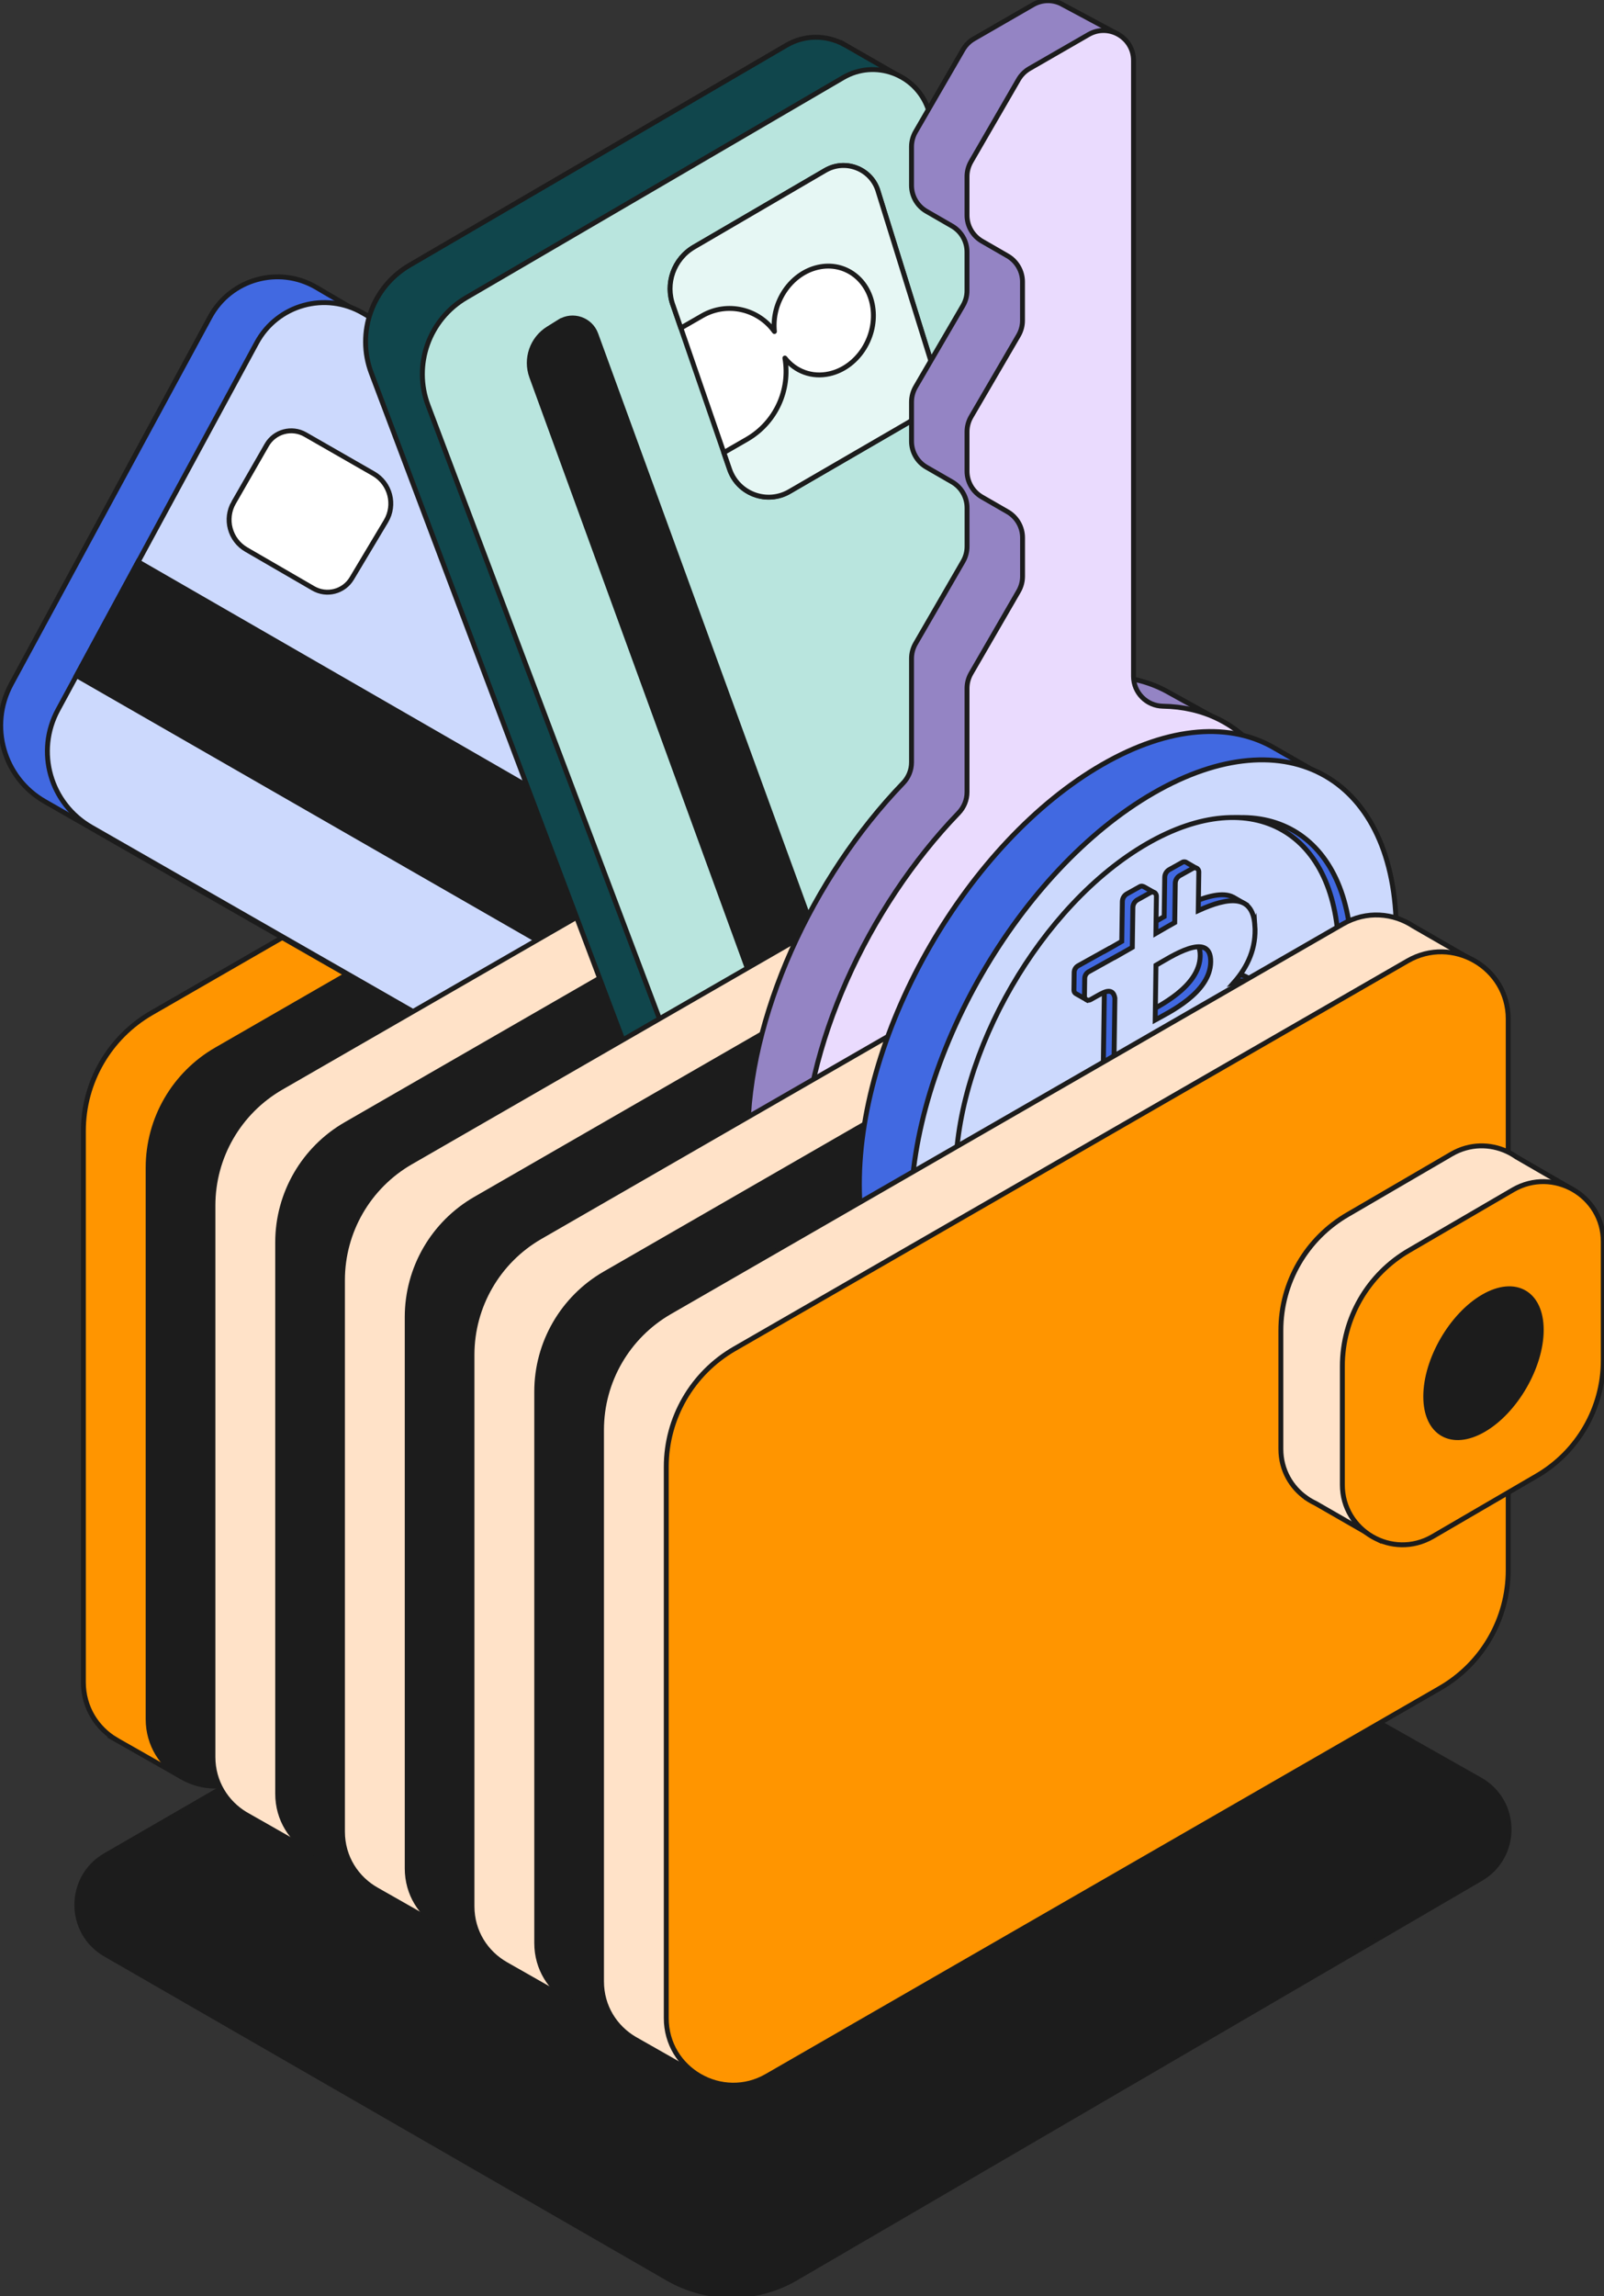
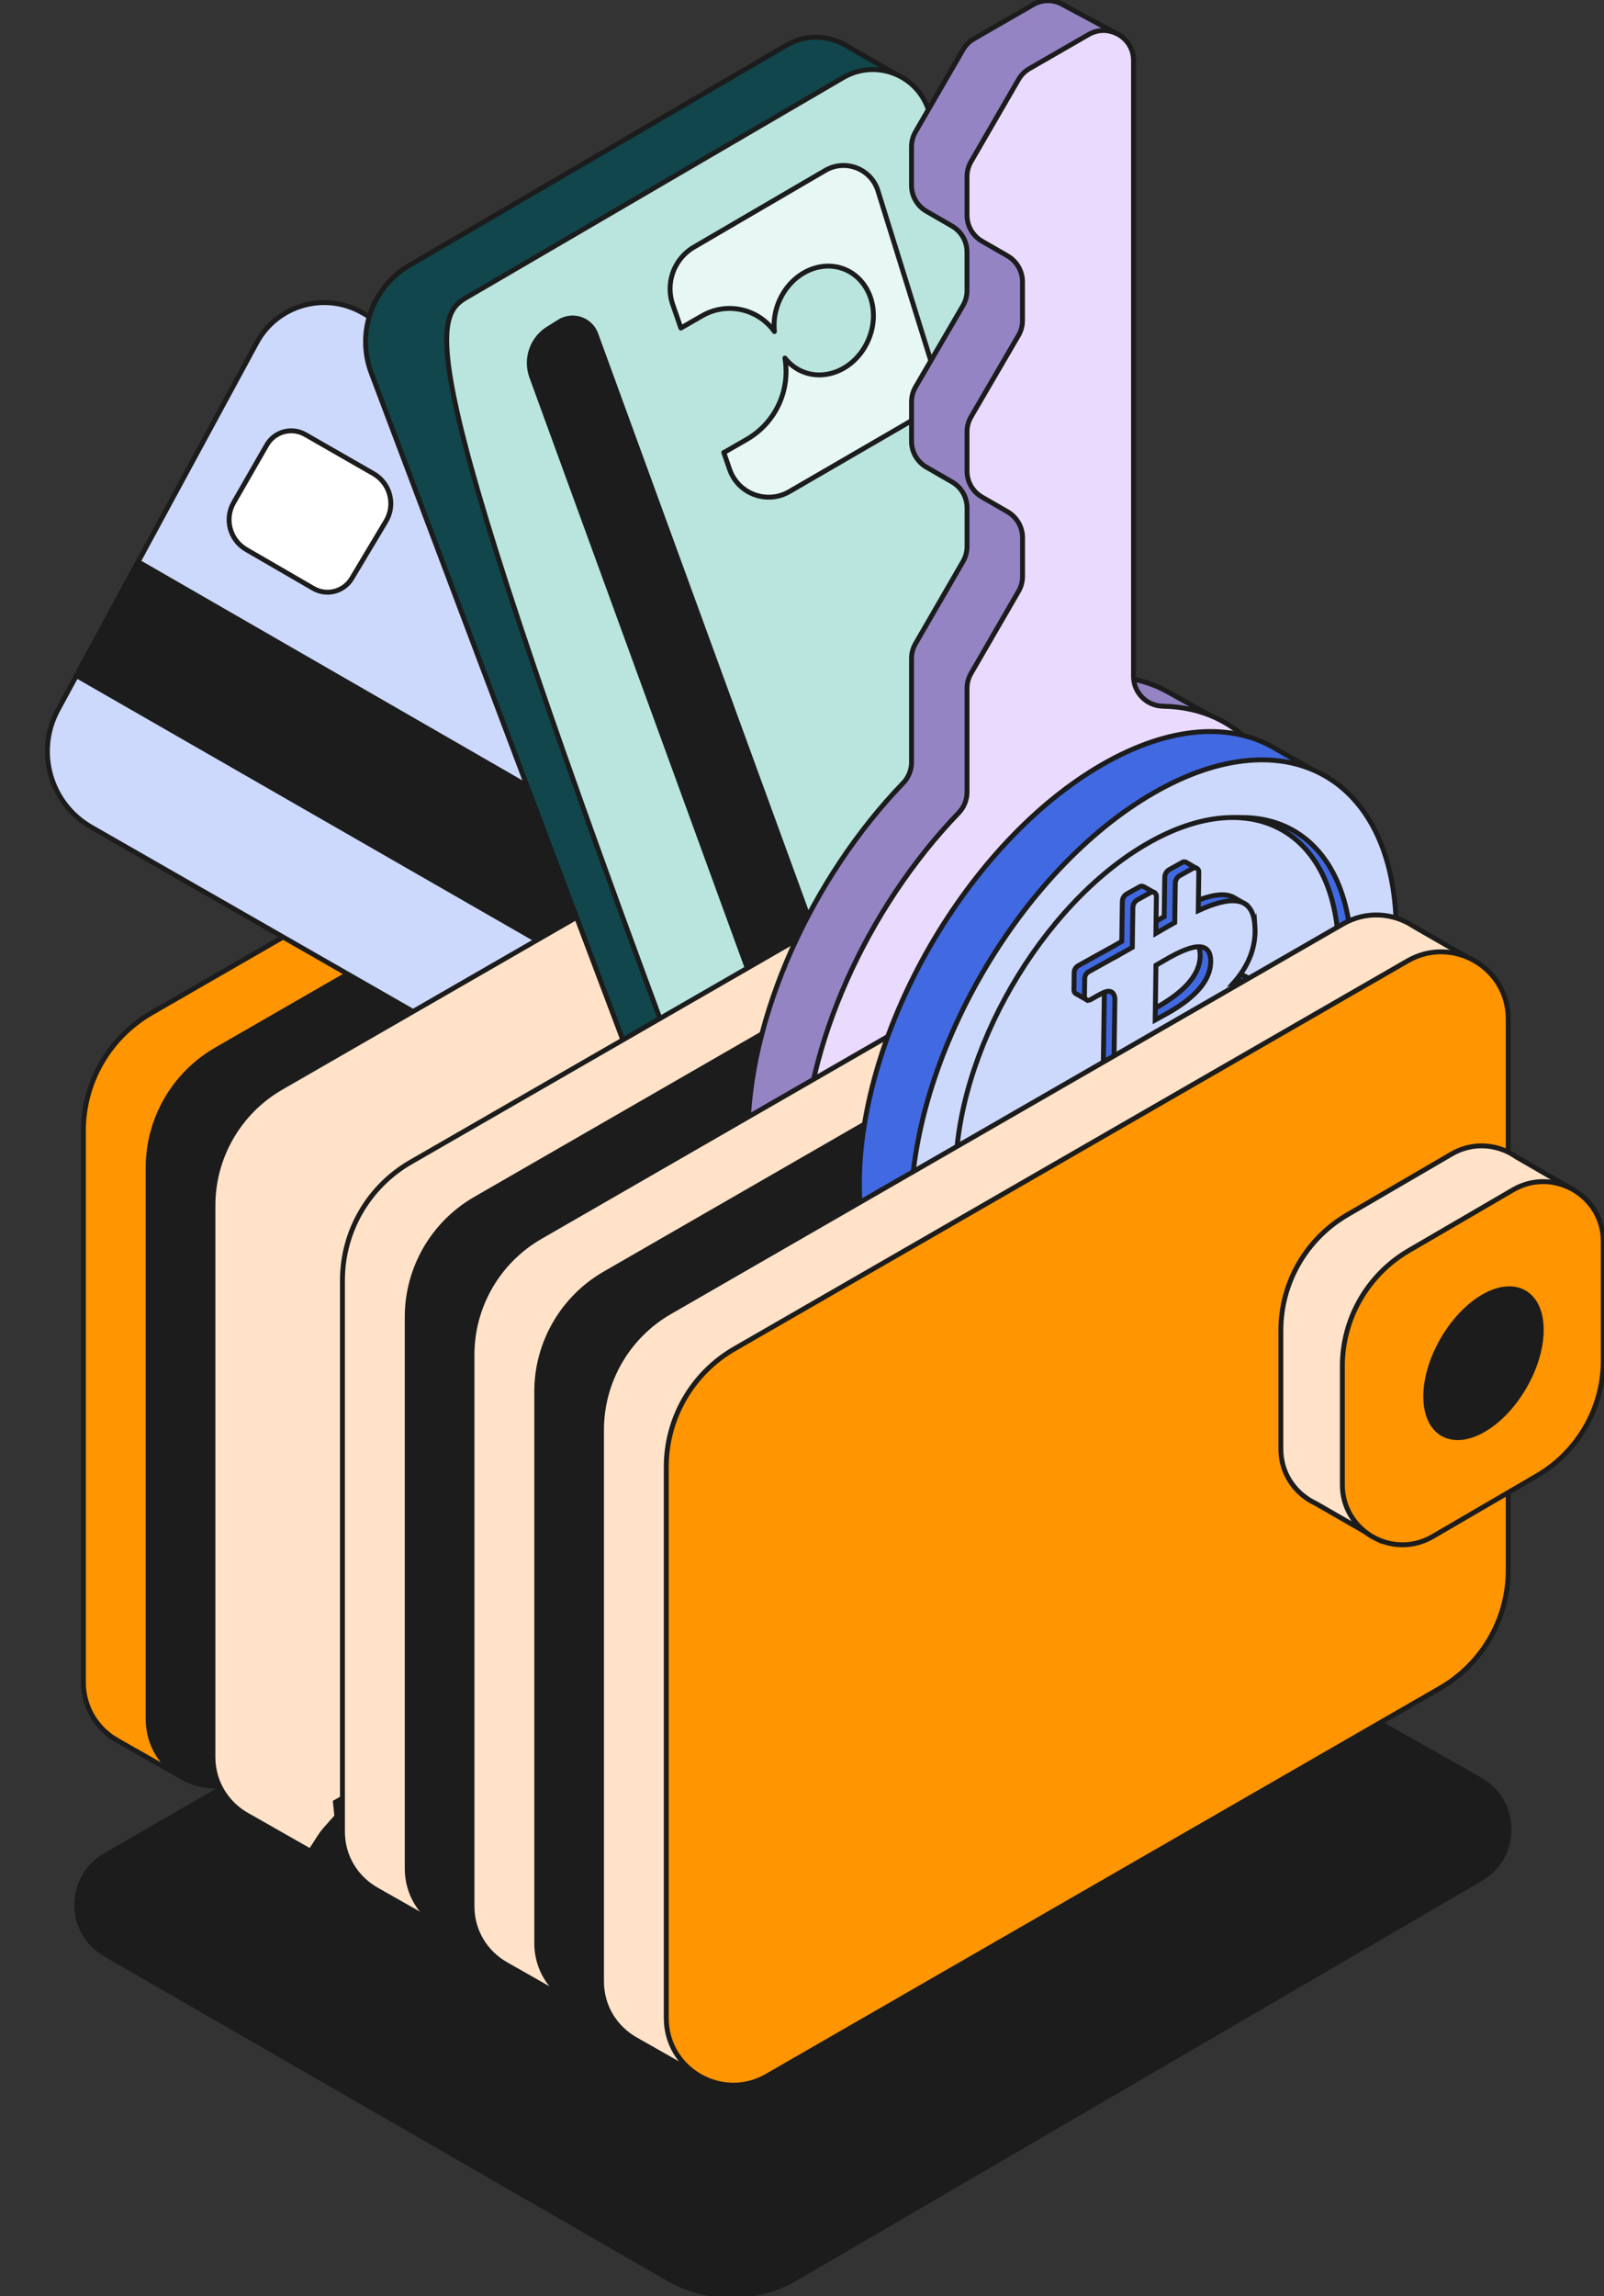
<svg xmlns="http://www.w3.org/2000/svg" width="144" height="206" viewBox="0 0 144 206" fill="none">
  <rect x="0" y="0" width="144" height="206" fill="#333333" stroke="none" />
  <g clip-path="url(#clip0_3204_3392)">
    <path d="M59.964 204.408L9.468 175.328C6.034 173.351 6.043 168.405 9.483 166.439L70.802 130.997C74.309 128.992 78.617 128.982 82.132 130.972L132.869 159.662C136.327 161.617 136.347 166.58 132.904 168.563L71.406 204.41C67.865 206.448 63.504 206.448 59.965 204.41L59.964 204.408Z" fill="#1C1C1C" stroke="#1C1C1C" stroke-width="0.44" stroke-miterlimit="10" />
    <path d="M85.531 59.187L80.391 56.269C78.594 55.077 76.175 54.836 74.041 56.065L13.615 90.864C9.822 93.048 7.485 97.085 7.485 101.453V150.916C7.485 153.192 8.702 155.047 10.416 156.069H10.414L10.476 156.104C10.497 156.116 10.519 156.129 10.542 156.141L16.162 159.333C16.677 158.679 17.092 158.016 17.648 157.396C17.974 157.031 18.304 156.652 18.644 156.279C18.594 155.768 18.547 155.312 18.509 154.969L76.944 121.318C80.737 119.134 83.074 115.097 83.074 110.729V61.267C83.074 61.212 83.072 61.158 83.071 61.104L83.119 61.137L85.533 59.188L85.531 59.187Z" fill="#FF9500" stroke="#1C1C1C" stroke-width="0.44" stroke-miterlimit="10" />
    <path d="M19.428 94.17L79.854 59.372C83.867 57.061 88.885 59.95 88.885 64.572V114.035C88.885 118.404 86.548 122.44 82.755 124.624L22.329 159.422C18.316 161.733 13.299 158.844 13.299 154.221V104.759C13.299 100.39 15.636 96.354 19.428 94.17Z" fill="#1C1C1C" stroke="#1C1C1C" stroke-width="0.44" stroke-miterlimit="10" />
-     <path d="M83.802 58.207L28.392 25.78C25.032 23.814 20.708 25.018 18.856 28.436L1.011 61.367C-1.018 65.112 0.318 69.787 4.021 71.903L62.284 105.264L85.833 66.151C87.489 63.401 86.576 59.831 83.802 58.208V58.207Z" fill="#4169E1" stroke="#1C1C1C" stroke-width="0.44" stroke-miterlimit="10" />
    <path d="M87.991 60.519L32.583 28.091C29.223 26.126 24.899 27.33 23.047 30.748L5.202 63.677C3.172 67.422 4.508 72.098 8.211 74.213L66.475 107.574L90.023 68.462C91.679 65.712 90.767 62.142 87.993 60.519H87.991Z" fill="#CCD9FD" stroke="#1C1C1C" stroke-width="0.44" stroke-miterlimit="10" />
    <path d="M6.863 60.605L57.401 89.623L60.156 77.9L12.396 50.395L6.863 60.605Z" fill="#1C1C1C" stroke="#1C1C1C" stroke-width="0.44" stroke-miterlimit="10" />
    <path d="M97.065 65.839L91.793 62.825C91.707 62.773 91.621 62.724 91.534 62.676L91.519 62.667C89.789 61.744 87.612 61.645 85.671 62.763L25.245 97.561C21.452 99.745 19.116 103.783 19.116 108.151V157.613C19.116 159.877 20.319 161.723 22.017 162.749L22.03 162.756C22.119 162.81 22.209 162.861 22.3 162.909L27.853 166.068C28.368 165.414 28.692 164.694 29.248 164.075C29.574 163.71 29.904 163.331 30.244 162.958C30.195 162.463 30.15 162.018 30.113 161.679L88.572 128.014C92.365 125.83 94.701 121.793 94.701 117.425V67.963C94.701 67.734 94.689 67.511 94.665 67.293L97.066 65.839H97.065Z" fill="#FFE2C8" stroke="#1C1C1C" stroke-width="0.44" stroke-miterlimit="10" />
-     <path d="M31.059 100.866L91.485 66.068C95.498 63.757 100.515 66.646 100.515 71.268V120.73C100.515 125.1 98.178 129.136 94.385 131.32L33.96 166.118C29.947 168.429 24.929 165.539 24.929 160.917V111.455C24.929 107.086 27.266 103.05 31.059 100.866Z" fill="#1C1C1C" stroke="#1C1C1C" stroke-width="0.44" stroke-miterlimit="10" />
    <path d="M78.806 8.519L81.004 6.981L75.744 3.962V3.968C74.198 3.143 72.262 3.091 70.6 4.061L36.772 23.792C33.415 25.75 31.963 29.836 33.333 33.465L60.033 104.193L103.412 78.588L78.806 8.519Z" fill="#10464C" stroke="#1C1C1C" stroke-width="0.44" stroke-miterlimit="10" />
-     <path d="M65.13 107.096L38.43 36.368C37.061 32.738 38.513 28.652 41.87 26.695L75.698 6.962C78.555 5.295 82.225 6.642 83.32 9.757L108.51 81.491L65.13 107.096Z" fill="#B9E5DE" stroke="#1C1C1C" stroke-width="0.44" stroke-miterlimit="10" />
-     <path d="M70.87 44.096C68.849 45.267 66.258 44.306 65.497 42.101L60.435 27.428C59.689 25.453 60.48 23.227 62.307 22.16L74.09 15.287C75.85 14.261 78.111 15.09 78.784 17.009L83.618 32.54C84.26 34.602 83.388 36.833 81.517 37.918L70.868 44.094L70.87 44.096Z" fill="white" stroke="#1C1C1C" stroke-width="0.44" stroke-miterlimit="10" />
+     <path d="M65.13 107.096C37.061 32.738 38.513 28.652 41.87 26.695L75.698 6.962C78.555 5.295 82.225 6.642 83.32 9.757L108.51 81.491L65.13 107.096Z" fill="#B9E5DE" stroke="#1C1C1C" stroke-width="0.44" stroke-miterlimit="10" />
    <path d="M83.618 32.542L78.784 17.01C78.111 15.092 75.85 14.263 74.09 15.289L62.307 22.162C60.48 23.228 59.689 25.453 60.435 27.43L61.125 29.429L63.04 28.328C65.302 27.028 68.097 27.733 69.524 29.742C69.245 27.106 70.997 24.524 73.442 23.976C75.887 23.426 78.099 25.12 78.382 27.759C78.664 30.398 76.911 32.983 74.465 33.533C72.878 33.889 71.39 33.301 70.464 32.123C70.966 34.985 69.643 37.92 67.048 39.414L65.096 40.538C65.057 40.561 65.017 40.577 64.977 40.591L65.5 42.105C66.261 44.31 68.852 45.273 70.872 44.099L81.521 37.923C83.392 36.837 84.263 34.607 83.622 32.545L83.618 32.542Z" fill="#E6F7F4" stroke="#1C1C1C" stroke-width="0.44" stroke-linejoin="round" />
    <path d="M50.233 28.861L49.225 29.488C47.77 30.393 47.15 32.188 47.735 33.795L69.209 92.669L74.916 88.689L53.489 29.983C53.007 28.662 51.429 28.119 50.234 28.863L50.233 28.861Z" fill="#1C1C1C" stroke="#1C1C1C" stroke-width="0.44" stroke-miterlimit="10" />
    <path d="M108.644 72.512L103.395 69.504C101.629 68.453 99.336 68.287 97.3 69.459L36.874 104.257C33.081 106.441 30.744 110.478 30.744 114.846V164.308C30.744 166.648 32.03 168.543 33.82 169.545L39.437 172.736C39.952 172.082 40.497 171.492 41.052 170.871C41.378 170.506 41.708 170.127 42.048 169.755C41.99 169.16 41.937 168.64 41.894 168.286L100.202 134.708C103.995 132.524 106.332 128.487 106.332 124.119V74.657C106.332 74.516 106.327 74.376 106.318 74.239L108.646 72.509L108.644 72.512Z" fill="#FFE2C8" stroke="#1C1C1C" stroke-width="0.44" stroke-miterlimit="10" />
    <path d="M42.688 107.563L103.114 72.765C107.126 70.454 112.144 73.343 112.144 77.966V127.428C112.144 131.797 109.807 135.833 106.014 138.017L45.588 172.815C41.575 175.126 36.558 172.237 36.558 167.615V118.152C36.558 113.783 38.895 109.747 42.688 107.563Z" fill="#1C1C1C" stroke="#1C1C1C" stroke-width="0.44" stroke-miterlimit="10" />
    <path d="M108.486 65.371L108.697 64.205C108.697 64.205 104.762 62.025 104.649 61.965L104.622 61.95C103.085 61.144 101.336 60.711 99.427 60.68C97.958 60.657 96.781 59.464 96.781 58V44.984L100.315 44.357V3.047C100.315 3.047 95.313 0.357 95.211 0.311C94.464 -0.033 93.557 -0.044 92.742 0.424L87.441 3.477C87.031 3.713 86.691 4.052 86.455 4.46L82.193 11.822C81.957 12.231 81.832 12.694 81.832 13.165V16.634C81.832 17.594 82.346 18.48 83.178 18.96L85.467 20.279C86.3 20.759 86.813 21.645 86.813 22.604V26.068C86.816 26.543 86.69 27.009 86.45 27.42L82.198 34.71C81.96 35.12 81.833 35.586 81.833 36.061V39.59C81.833 40.55 82.347 41.438 83.18 41.916L85.471 43.235C86.305 43.715 86.818 44.602 86.818 45.562V49.03C86.817 49.501 86.692 49.964 86.456 50.371L82.195 57.733C81.958 58.142 81.833 58.605 81.833 59.076V68.387C81.833 69.085 81.558 69.755 81.072 70.258C72.898 78.735 67.126 91.272 67.137 102.03C67.144 109.376 69.805 114.432 74.078 116.608L78.685 119.086L80.591 117.757C83.263 117.524 86.207 116.55 89.306 114.765C101.551 107.713 111.476 90.564 111.476 76.462C111.476 71.792 110.387 68.041 108.486 65.37V65.371Z" fill="#9484C4" stroke="#1C1C1C" stroke-width="0.44" stroke-miterlimit="10" />
    <path d="M101.762 60.676V5.428C101.762 3.36 99.518 2.067 97.723 3.102L92.422 6.154C92.012 6.39 91.672 6.729 91.436 7.138L87.175 14.5C86.939 14.909 86.814 15.371 86.814 15.842V19.311C86.814 20.271 87.327 21.157 88.159 21.637L90.449 22.956C91.281 23.436 91.795 24.322 91.795 25.281V28.745C91.797 29.22 91.671 29.686 91.431 30.098L87.18 37.387C86.941 37.797 86.815 38.264 86.815 38.739V42.267C86.815 43.227 87.328 44.115 88.162 44.593L90.453 45.912C91.286 46.392 91.8 47.28 91.8 48.24V51.707C91.799 52.179 91.674 52.641 91.437 53.049L87.176 60.411C86.94 60.819 86.815 61.282 86.815 61.753V71.065C86.815 71.763 86.54 72.432 86.054 72.936C77.879 81.412 72.107 93.95 72.118 104.707C72.133 118.865 81.996 124.521 94.288 117.442C106.533 110.39 116.458 93.242 116.458 79.14C116.458 69.236 111.563 63.471 104.408 63.355C102.94 63.331 101.762 62.138 101.762 60.675V60.676Z" fill="#EADBFE" stroke="#1C1C1C" stroke-width="0.44" stroke-miterlimit="10" />
    <path d="M120.37 79.284L115.16 76.284C113.376 75.159 111.015 74.954 108.927 76.156L48.501 110.954C44.709 113.138 42.372 117.176 42.372 121.544V171.006C42.372 173.321 43.63 175.201 45.39 176.211L51.092 179.452C51.607 178.798 52.061 178.156 52.617 177.535C52.943 177.17 53.273 176.791 53.613 176.418C53.559 175.861 53.508 175.368 53.468 175.017L111.829 141.408C115.622 139.224 117.959 135.187 117.959 130.819V81.357C117.959 81.276 117.956 81.196 117.954 81.116L120.372 79.284H120.37Z" fill="#FFE2C8" stroke="#1C1C1C" stroke-width="0.44" stroke-miterlimit="10" />
    <path d="M54.315 114.26L114.741 79.462C118.754 77.151 123.771 80.04 123.771 84.662V134.124C123.771 138.494 121.434 142.53 117.641 144.714L57.215 179.512C53.203 181.823 48.185 178.933 48.185 174.311V124.849C48.185 120.48 50.522 116.444 54.315 114.26Z" fill="#1C1C1C" stroke="#1C1C1C" stroke-width="0.44" stroke-miterlimit="10" />
    <path d="M117.336 69.638L117.655 68.969L114.51 67.166H114.509C110.554 64.795 105.041 65.083 98.943 68.596C86.907 75.527 77.15 92.383 77.15 106.246C77.15 120.109 86.907 125.727 98.943 118.796C110.979 111.865 120.735 95.009 120.735 81.146C120.735 76.191 119.488 72.289 117.336 69.638Z" fill="#4169E1" stroke="#1C1C1C" stroke-width="0.44" stroke-miterlimit="10" />
    <path d="M103.564 71.137C115.6 64.206 125.356 69.824 125.356 83.687C125.356 97.549 115.6 114.406 103.564 121.337C91.528 128.267 81.772 122.649 81.772 108.787C81.772 94.924 91.528 78.067 103.564 71.137Z" fill="#CCD9FD" stroke="#1C1C1C" stroke-width="0.44" stroke-miterlimit="10" />
    <path d="M103.564 75.764C113.381 70.111 121.34 74.693 121.34 86C121.34 97.307 113.381 111.057 103.564 116.711C93.746 122.364 85.788 117.782 85.788 106.474C85.788 95.167 93.746 81.418 103.564 75.764Z" fill="#4169E1" stroke="#1C1C1C" stroke-width="0.44" stroke-miterlimit="10" />
    <path d="M102.984 75.684C112.481 70.215 120.179 74.648 120.179 85.586C120.179 96.524 112.481 109.825 102.984 115.293C93.488 120.762 85.79 116.329 85.79 105.391C85.79 94.453 93.488 81.152 102.984 75.684Z" fill="#CCD9FD" stroke="#1C1C1C" stroke-width="0.44" stroke-miterlimit="10" />
    <path d="M109.836 87.604C111.075 86.194 111.86 84.489 111.71 82.457C111.686 82.134 111.636 81.853 111.561 81.607L111.837 81.135L110.751 80.507C110.743 80.503 110.735 80.498 110.728 80.494H110.724V80.493C109.804 79.999 108.329 80.38 106.63 81.154L106.661 78.961L107.345 77.86L106.554 77.4C106.446 77.309 106.289 77.281 106.149 77.36L104.983 78.01C104.728 78.152 104.569 78.417 104.565 78.709L104.515 82.228C103.959 82.537 103.389 82.867 102.824 83.196L102.853 81.197L103.567 80.046L102.752 79.584C102.632 79.513 102.483 79.459 102.341 79.538L101.176 80.186C100.921 80.328 100.762 80.594 100.759 80.884L100.707 84.452C100.249 84.718 99.799 84.979 99.36 85.223V85.211L96.794 86.639C96.576 86.761 96.438 86.991 96.435 87.24L96.412 88.831C96.41 88.979 96.496 89.099 96.612 89.156L97.566 89.698L98.103 88.702L97.927 88.605C97.936 88.601 97.941 88.6 97.939 88.603C98.797 88.125 99.068 88.548 99.143 89.001L98.987 100.066C98.944 100.4 98.779 100.988 98.18 101.322C98.208 101.335 96.642 102.178 96.642 102.178L96.18 105.35L98.934 103.815C99.446 103.53 99.951 103.259 100.446 102.986L100.39 107.052L102.504 105.893L102.561 101.852C103.141 101.543 103.703 101.235 104.252 100.928L104.194 104.968L106.311 103.806L106.37 99.693C109.933 97.474 112.438 95.045 112.802 90.991C113.096 87.726 111.85 87.037 109.836 87.599V87.604ZM102.832 86.057C104.027 85.391 107.787 82.859 107.747 85.755C107.707 88.533 103.958 90.3 102.763 90.966L102.832 86.057ZM108.624 92.842C108.582 95.895 104.085 98.054 102.652 98.854L102.729 93.442C104.164 92.642 108.671 89.657 108.626 92.841L108.624 92.842Z" fill="#4169E1" stroke="#1C1C1C" stroke-width="0.44" stroke-miterlimit="10" />
    <path d="M112.654 82.996C112.454 80.219 110.303 80.448 107.575 81.692L107.625 78.213C107.629 77.939 107.334 77.763 107.094 77.897L105.928 78.546C105.673 78.688 105.514 78.954 105.511 79.245L105.461 82.764C104.904 83.073 104.335 83.404 103.77 83.733L103.817 80.391C103.821 80.117 103.526 79.941 103.286 80.074L102.121 80.722C101.866 80.865 101.708 81.13 101.704 81.421L101.653 84.988C101.194 85.255 100.744 85.515 100.305 85.76V85.747L97.74 87.176C97.521 87.298 97.384 87.527 97.38 87.777L97.357 89.367C97.354 89.645 97.655 89.822 97.896 89.684C98.345 89.427 98.902 89.112 98.886 89.14C99.743 88.663 100.014 89.085 100.089 89.539L99.933 100.603C99.891 100.937 99.726 101.526 99.127 101.86C99.154 101.872 97.589 102.716 97.589 102.716L97.126 105.887L99.881 104.353C100.393 104.067 100.898 103.797 101.393 103.524L101.336 107.59L103.451 106.431L103.507 102.39C104.087 102.081 104.649 101.773 105.198 101.466L105.141 105.506L107.258 104.344L107.316 100.231C110.879 98.012 113.385 95.582 113.749 91.529C114.042 88.264 112.796 87.575 110.783 88.137C112.021 86.727 112.806 85.022 112.656 82.99L112.654 82.996ZM109.57 93.38C109.527 96.433 105.031 98.591 103.597 99.392L103.675 93.979C105.109 93.18 109.616 90.195 109.571 93.379L109.57 93.38ZM108.692 86.293C108.652 89.07 104.903 90.838 103.708 91.504L103.777 86.596C104.972 85.93 108.732 83.398 108.692 86.294V86.293Z" fill="#CCD9FD" stroke="#1C1C1C" stroke-width="0.44" stroke-miterlimit="10" />
    <path d="M131.783 85.908L126.893 83.092C125.097 81.907 122.685 81.669 120.556 82.896L60.13 117.694C56.337 119.878 54 123.915 54 128.283V177.746C54 180.035 55.231 181.899 56.961 182.916L62.656 186.151H62.827L62.225 183.336C62.497 183.228 62.766 183.099 63.031 182.946L123.456 148.148C127.249 145.964 129.586 141.927 129.586 137.559V88.928L131.783 85.908Z" fill="#FFE2C8" stroke="#1C1C1C" stroke-width="0.44" stroke-miterlimit="10" />
    <path d="M65.944 121L126.369 86.202C130.382 83.891 135.4 86.78 135.4 91.403V140.865C135.4 145.234 133.063 149.27 129.27 151.454L68.844 186.252C64.831 188.563 59.814 185.674 59.814 181.052V131.589C59.814 127.22 62.151 123.184 65.944 121Z" fill="#FF9500" stroke="#1C1C1C" stroke-width="0.44" stroke-miterlimit="10" />
    <path d="M141.001 106.604L136.126 103.786C135.867 103.605 135.594 103.447 135.307 103.312L135.286 103.3H135.284C133.784 102.607 131.963 102.582 130.327 103.524L121.012 108.95C117.285 111.097 114.99 115.062 114.99 119.355V129.992C114.99 131.883 115.928 133.447 117.289 134.394V134.397L117.308 134.408C117.557 134.58 117.819 134.731 118.093 134.859L123.886 138.19L127.062 132.33L132.394 129.224C136.121 127.077 138.417 123.112 138.417 118.819V111.374L141.001 106.604Z" fill="#FFE2C8" stroke="#1C1C1C" stroke-width="0.44" stroke-miterlimit="10" />
    <path d="M126.533 112.159L135.849 106.733C139.444 104.662 143.937 107.25 143.937 111.391V122.028C143.937 126.319 141.641 130.286 137.914 132.432L128.599 137.858C125.004 139.929 120.511 137.341 120.511 133.2V122.564C120.511 118.272 122.807 114.305 126.533 112.159Z" fill="#FF9500" stroke="#1C1C1C" stroke-width="0.44" stroke-miterlimit="10" />
    <path d="M133.181 116.325C136.044 114.676 138.365 116.013 138.365 119.31C138.365 122.607 136.044 126.618 133.181 128.267C130.318 129.916 127.997 128.578 127.997 125.281C127.997 121.984 130.318 117.974 133.181 116.325Z" fill="#1C1C1C" stroke="#1C1C1C" stroke-width="0.44" stroke-miterlimit="10" />
    <path d="M20.979 45.086L23.947 39.921C24.644 38.708 26.195 38.289 27.411 38.986L33.527 42.492C35.032 43.354 35.535 45.278 34.647 46.763L31.578 51.894C30.866 53.085 29.327 53.481 28.126 52.785L22.113 49.303C20.636 48.447 20.129 46.562 20.979 45.083V45.086Z" fill="white" stroke="#1C1C1C" stroke-width="0.44" stroke-miterlimit="10" />
  </g>
  <defs>
    <clipPath id="clip0_3204_3392">
      <rect width="144" height="206" fill="white" />
    </clipPath>
  </defs>
</svg>